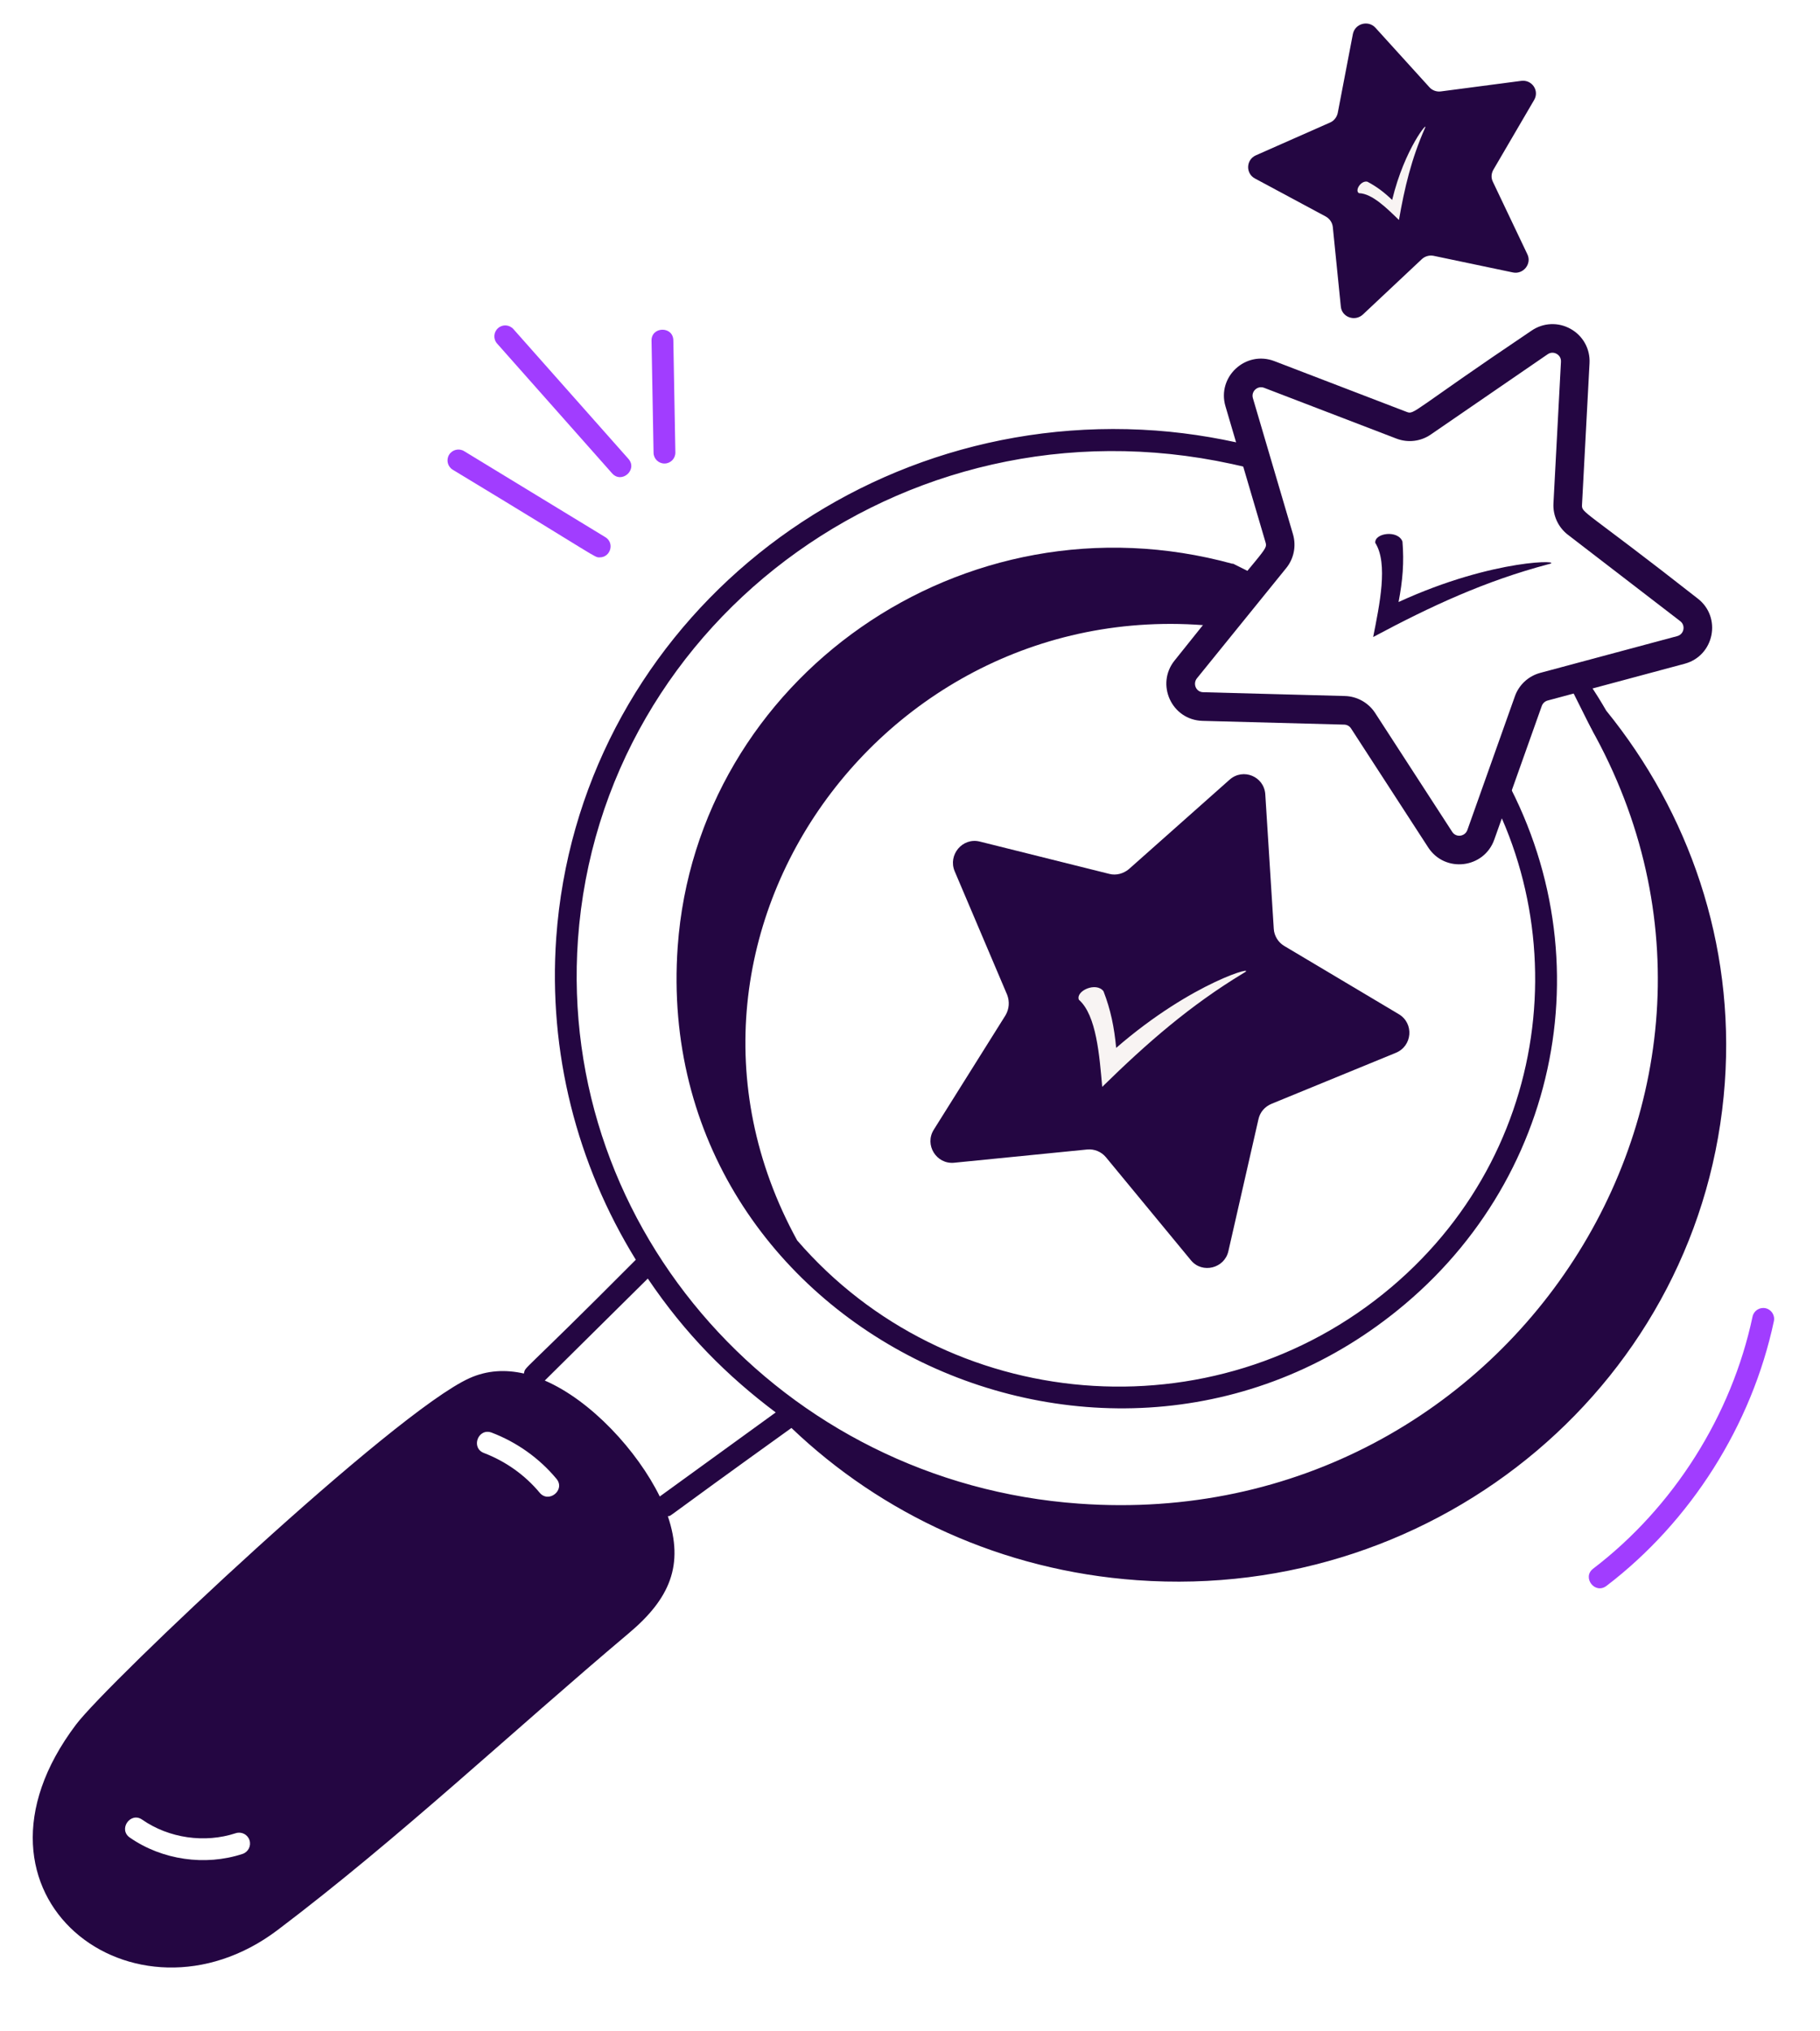
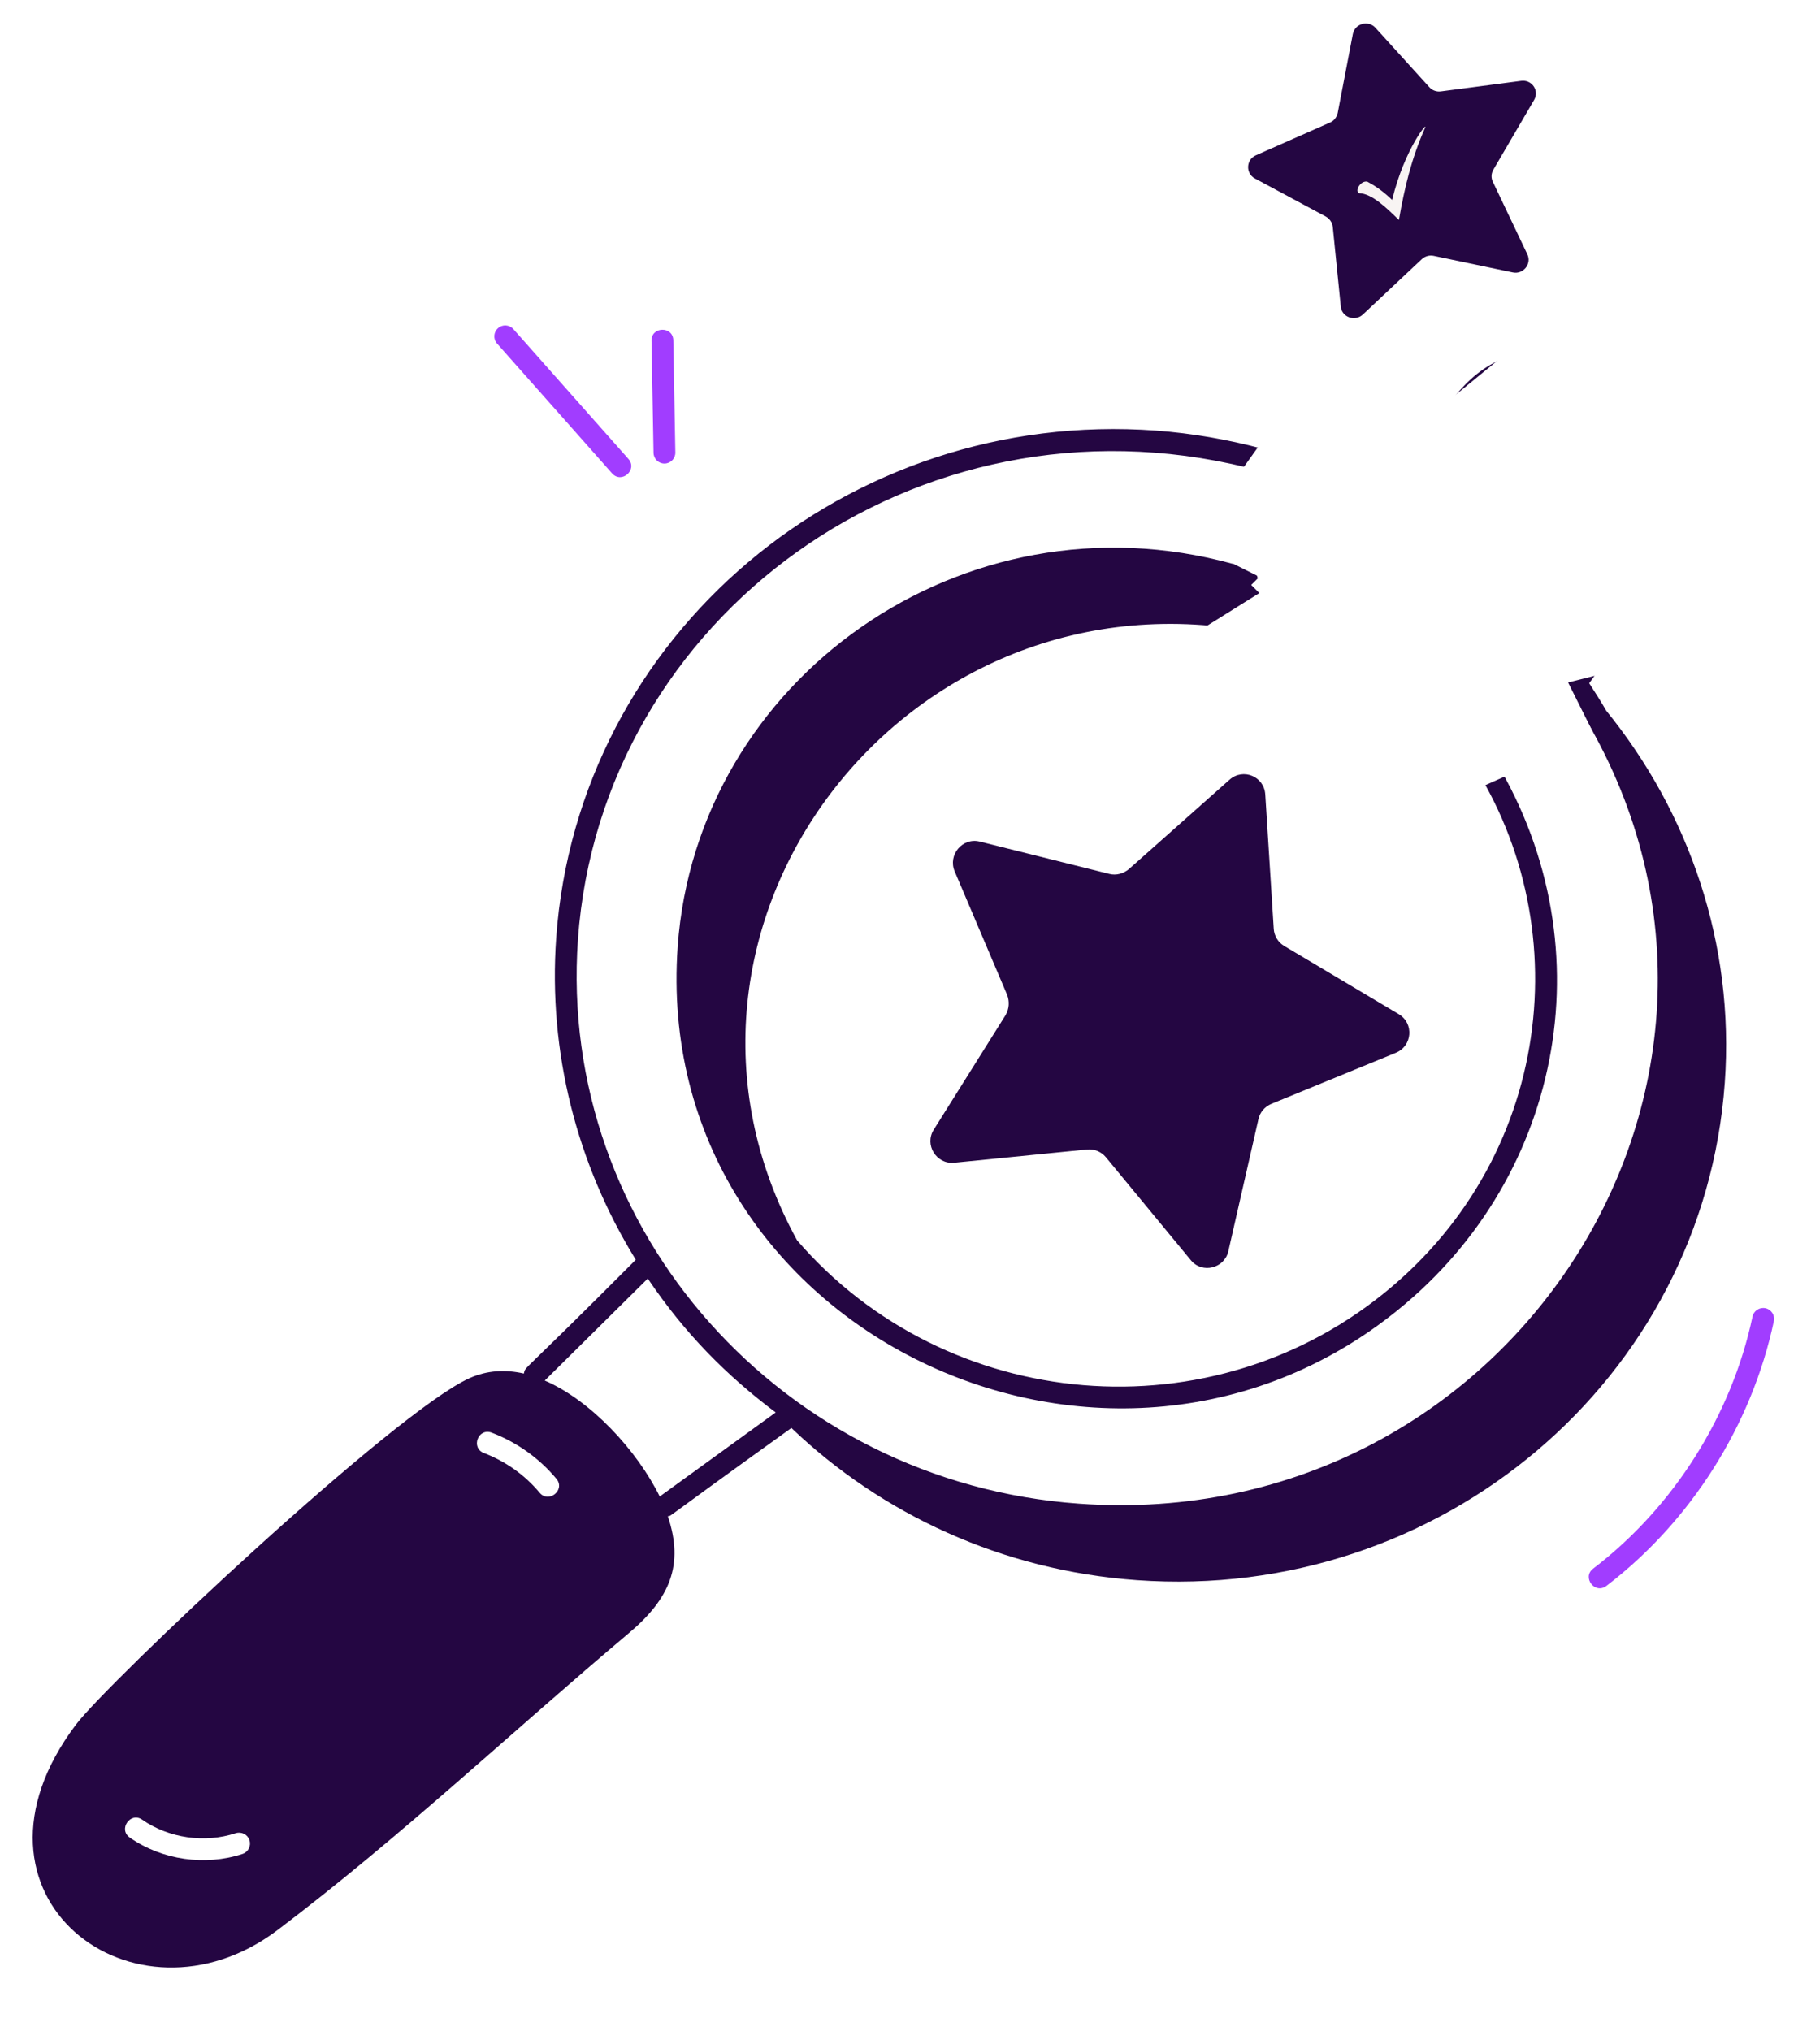
<svg xmlns="http://www.w3.org/2000/svg" width="112" height="125" viewBox="0 0 112 125" fill="none">
  <rect x="0" y="0" width="112" height="125" fill="#333333" stroke="none" />
  <g clip-path="url(#clip0_1149_5145)">
    <rect width="112" height="125" fill="white" />
    <path d="M48.704 87.879C54.242 93.172 61.652 96.654 69.966 97.248C88.636 98.589 104.837 84.891 106.143 66.633C106.757 58.052 103.931 50.001 98.845 43.735C98.516 43.165 98.164 42.603 97.799 42.048C101.145 37.416 104.778 31.839 102.709 26.511C102.389 25.682 101.137 26.17 101.458 26.997C103.381 31.951 99.498 37.282 96.624 41.387C95.805 42.356 95.886 42.717 93.554 44.815C92.882 44.671 89.757 44.405 85.128 42.62C81.395 41.138 78.464 39.285 77.353 35.427C75.304 28.066 82.409 23.913 87.863 29.238C88.251 29.619 88.927 29.398 88.996 28.841C89.287 26.546 91.145 23.807 93.367 23.195C95.655 22.516 98.276 23.075 99.89 24.582C100.537 25.188 101.454 24.208 100.805 23.601C98.825 21.753 95.76 21.086 93.001 21.907C90.53 22.582 88.563 25.212 87.906 27.502C84.158 24.579 80.132 25.017 77.649 27.603C75.559 27.05 73.377 26.666 71.14 26.498C52.125 25.108 35.564 39.062 34.229 57.717C33.734 64.735 35.486 71.627 39.127 77.528C31.81 84.88 32.376 84.02 32.239 84.53C31.123 84.275 29.989 84.322 28.891 84.816C24.25 86.906 6.636 103.537 4.675 106.138C-3.276 116.683 8.306 125.405 17.078 118.782C24.591 113.101 31.494 106.58 38.688 100.518C41.23 98.386 42.107 96.308 41.099 93.313C41.454 93.203 40.118 94.045 48.704 87.879ZM14.926 114.094C12.626 114.852 9.968 114.466 7.989 113.088C7.257 112.58 8.033 111.478 8.754 111.988C10.396 113.128 12.598 113.446 14.507 112.819C14.859 112.706 15.238 112.894 15.353 113.247C15.469 113.598 15.278 113.977 14.926 114.094ZM84.64 43.868C87.205 44.86 89.332 45.36 89.516 45.415C97.087 55.344 96.133 70.325 85.618 79.218C74.656 88.488 58.237 86.981 49.056 76.336C38.521 57.138 55.689 34.498 77.583 38.968C79.283 41.366 81.886 42.774 84.64 43.868ZM35.567 57.811C36.99 37.926 56.419 23.76 76.757 28.775C75.86 30.223 75.387 31.956 75.865 34.702C59.265 30.14 42.884 41.791 41.705 58.253C40.024 81.965 68.534 95.426 86.482 80.241C96.553 71.728 98.926 57.183 91.377 45.79C93.82 46.23 93.861 46.41 94.547 45.732C95.529 44.938 96.306 44.013 96.935 43.195C111.337 65.81 93.264 94.472 66.401 92.537C48.188 91.24 34.302 75.746 35.567 57.811ZM33.212 91.866C32.307 90.778 31.12 89.933 29.781 89.421C28.954 89.104 29.427 87.854 30.259 88.167C31.814 88.761 33.191 89.744 34.242 91.007C34.815 91.694 33.767 92.535 33.212 91.866ZM33.525 84.962L39.865 78.685C42.175 82.11 44.737 84.668 47.736 86.924L40.601 92.097C39.226 89.299 36.385 86.196 33.525 84.962Z" fill="#240642" />
-     <path d="M28.559 27.763C28.243 27.571 27.829 27.673 27.637 27.987C27.444 28.303 27.545 28.717 27.862 28.909C37 34.432 36.547 34.302 36.903 34.302C37.579 34.302 37.831 33.409 37.252 33.059L28.559 27.763Z" fill="#A13DFF" />
    <path d="M38.672 28.24L31.594 20.253C31.347 19.977 30.923 19.948 30.648 20.197C30.37 20.441 30.344 20.866 30.59 21.143L37.668 29.131C38.26 29.793 39.258 28.904 38.672 28.24Z" fill="#A13DFF" />
    <path d="M40.094 20.968L40.219 27.868C40.226 28.235 40.525 28.526 40.89 28.526C40.894 28.526 40.898 28.526 40.902 28.526C41.273 28.519 41.568 28.214 41.561 27.844L41.436 20.944C41.419 20.053 40.077 20.088 40.094 20.968Z" fill="#A13DFF" />
    <path d="M98.857 97.601C104.052 93.637 107.807 87.696 109.162 81.306C109.239 80.943 109.006 80.587 108.645 80.51C108.275 80.435 107.926 80.668 107.849 81.027C106.561 87.11 102.987 92.763 98.043 96.537C97.34 97.068 98.144 98.141 98.857 97.601Z" fill="#A13DFF" />
    <path d="M93.994 15.653L91.87 11.189C91.75 10.947 91.765 10.68 91.903 10.441L94.406 6.157C94.745 5.586 94.281 4.89 93.613 4.977L88.667 5.626C88.407 5.662 88.136 5.562 87.967 5.372L84.644 1.709C84.199 1.22 83.379 1.45 83.253 2.099L82.322 6.956C82.265 7.21 82.097 7.433 81.857 7.538L77.283 9.56C76.679 9.83 76.645 10.666 77.22 10.981L81.599 13.333C81.829 13.469 81.981 13.69 82.017 13.955L82.513 18.875C82.579 19.52 83.378 19.809 83.867 19.359L87.499 15.947C87.692 15.768 87.966 15.691 88.224 15.744L93.101 16.767C93.742 16.901 94.274 16.237 93.994 15.653ZM85.84 5.969L85.092 8.558C84.693 8.108 82.213 9.67 82.584 10.129L87.777 10.359C88.167 10.858 86.213 6.425 85.84 5.969Z" fill="#240642" />
    <path d="M84.145 11.182C84.73 11.49 85.183 11.836 85.671 12.306C86.439 9.121 87.959 7.344 87.686 7.893C86.859 9.768 86.433 11.552 86.089 13.539C85.37 12.841 84.444 11.908 83.631 11.889C83.352 11.742 83.74 11.093 84.145 11.182Z" fill="#F8F4F3" />
    <path d="M75.593 76.999L77.441 68.89C77.536 68.446 77.83 68.106 78.253 67.929L85.89 64.796C86.916 64.384 87.032 62.983 86.08 62.415L79.028 58.214C78.657 57.996 78.409 57.586 78.386 57.16L77.864 48.887C77.793 47.781 76.498 47.248 75.669 47.982L69.471 53.487C69.136 53.766 68.69 53.89 68.272 53.783L60.289 51.79C59.232 51.53 58.328 52.606 58.747 53.614L61.98 61.225C62.137 61.641 62.106 62.09 61.88 62.479L57.46 69.529C56.882 70.454 57.616 71.657 58.71 71.558L66.907 70.742C67.341 70.701 67.772 70.879 68.052 71.213L73.294 77.567C73.984 78.4 75.353 78.063 75.593 76.999ZM75.026 55.775L71.399 58.452C71.347 57.446 66.539 56.984 66.546 57.973L73.013 63.596C73.002 64.658 75.04 56.764 75.026 55.775Z" fill="#240642" />
-     <path d="M67.909 61.005C68.349 62.149 68.567 63.202 68.687 64.489C73.417 60.385 77.54 59.332 76.533 59.88C73.239 61.87 70.596 64.175 67.829 66.888C67.659 64.983 67.476 62.477 66.392 61.526C66.183 60.981 67.461 60.407 67.909 61.005Z" fill="#F8F4F3" />
    <path d="M78.5 26L76 29.5L75.5 31L75 33L75.5 34.5L77.5 35.5L77 36L77.5 36.5L73.5 39L76.5 41L87 45L91 48.5L95.5 46.5L98 45L96.5 42L100.5 41L103 34.5L104 29.5L103 25.5L101 22.5L96.5 20.5L93 21.5L87.5 26L87 25.5L82 25L78.5 26Z" fill="white" />
-     <path d="M103.668 40.849C105.495 40.361 105.972 37.985 104.47 36.831C97.441 31.32 97.33 31.588 97.354 31.071L97.817 22.354C97.865 21.48 97.42 20.671 96.656 20.242C96.656 20.242 96.656 20.242 96.654 20.241C95.891 19.813 94.968 19.855 94.245 20.351C86.834 25.338 87.05 25.534 86.566 25.35L78.424 22.225C76.658 21.547 74.877 23.189 75.414 25.005L77.878 33.374C78.027 33.884 77.835 33.656 72.289 40.641C71.103 42.101 72.092 44.308 74 44.363L82.72 44.595C82.894 44.598 83.051 44.689 83.142 44.832L87.888 52.151C88.925 53.745 91.326 53.449 91.956 51.67L94.88 43.442C94.939 43.281 95.075 43.157 95.239 43.112L103.668 40.849ZM93.223 42.854L90.299 51.082C90.153 51.484 89.606 51.566 89.366 51.193L84.621 43.873C84.212 43.248 83.519 42.856 82.767 42.834L74.047 42.601C73.593 42.595 73.394 42.074 73.655 41.748L79.151 34.962C79.624 34.381 79.78 33.601 79.568 32.877L77.102 24.506C76.977 24.085 77.392 23.712 77.792 23.867L85.933 26.992C86.636 27.263 87.427 27.17 88.044 26.744L95.24 21.802C95.482 21.636 95.709 21.729 95.793 21.776L95.795 21.777C95.879 21.824 96.074 21.968 96.059 22.259L96.059 22.262L95.597 30.976C95.556 31.728 95.889 32.451 96.486 32.91L103.398 38.227C103.74 38.488 103.636 39.036 103.213 39.148L94.781 41.411C94.056 41.607 93.472 42.147 93.223 42.854Z" fill="#240642" />
-     <path d="M86.305 33.328C86.411 34.604 86.321 35.723 86.065 37.05C92.008 34.319 96.45 34.47 95.28 34.725C91.394 35.756 88.071 37.294 84.503 39.203C84.889 37.243 85.44 34.678 84.631 33.407C84.581 32.799 86.03 32.598 86.305 33.328Z" fill="#240642" />
  </g>
  <defs>
    <clipPath id="clip0_1149_5145">
      <rect width="112" height="125" fill="white" />
    </clipPath>
  </defs>
</svg>